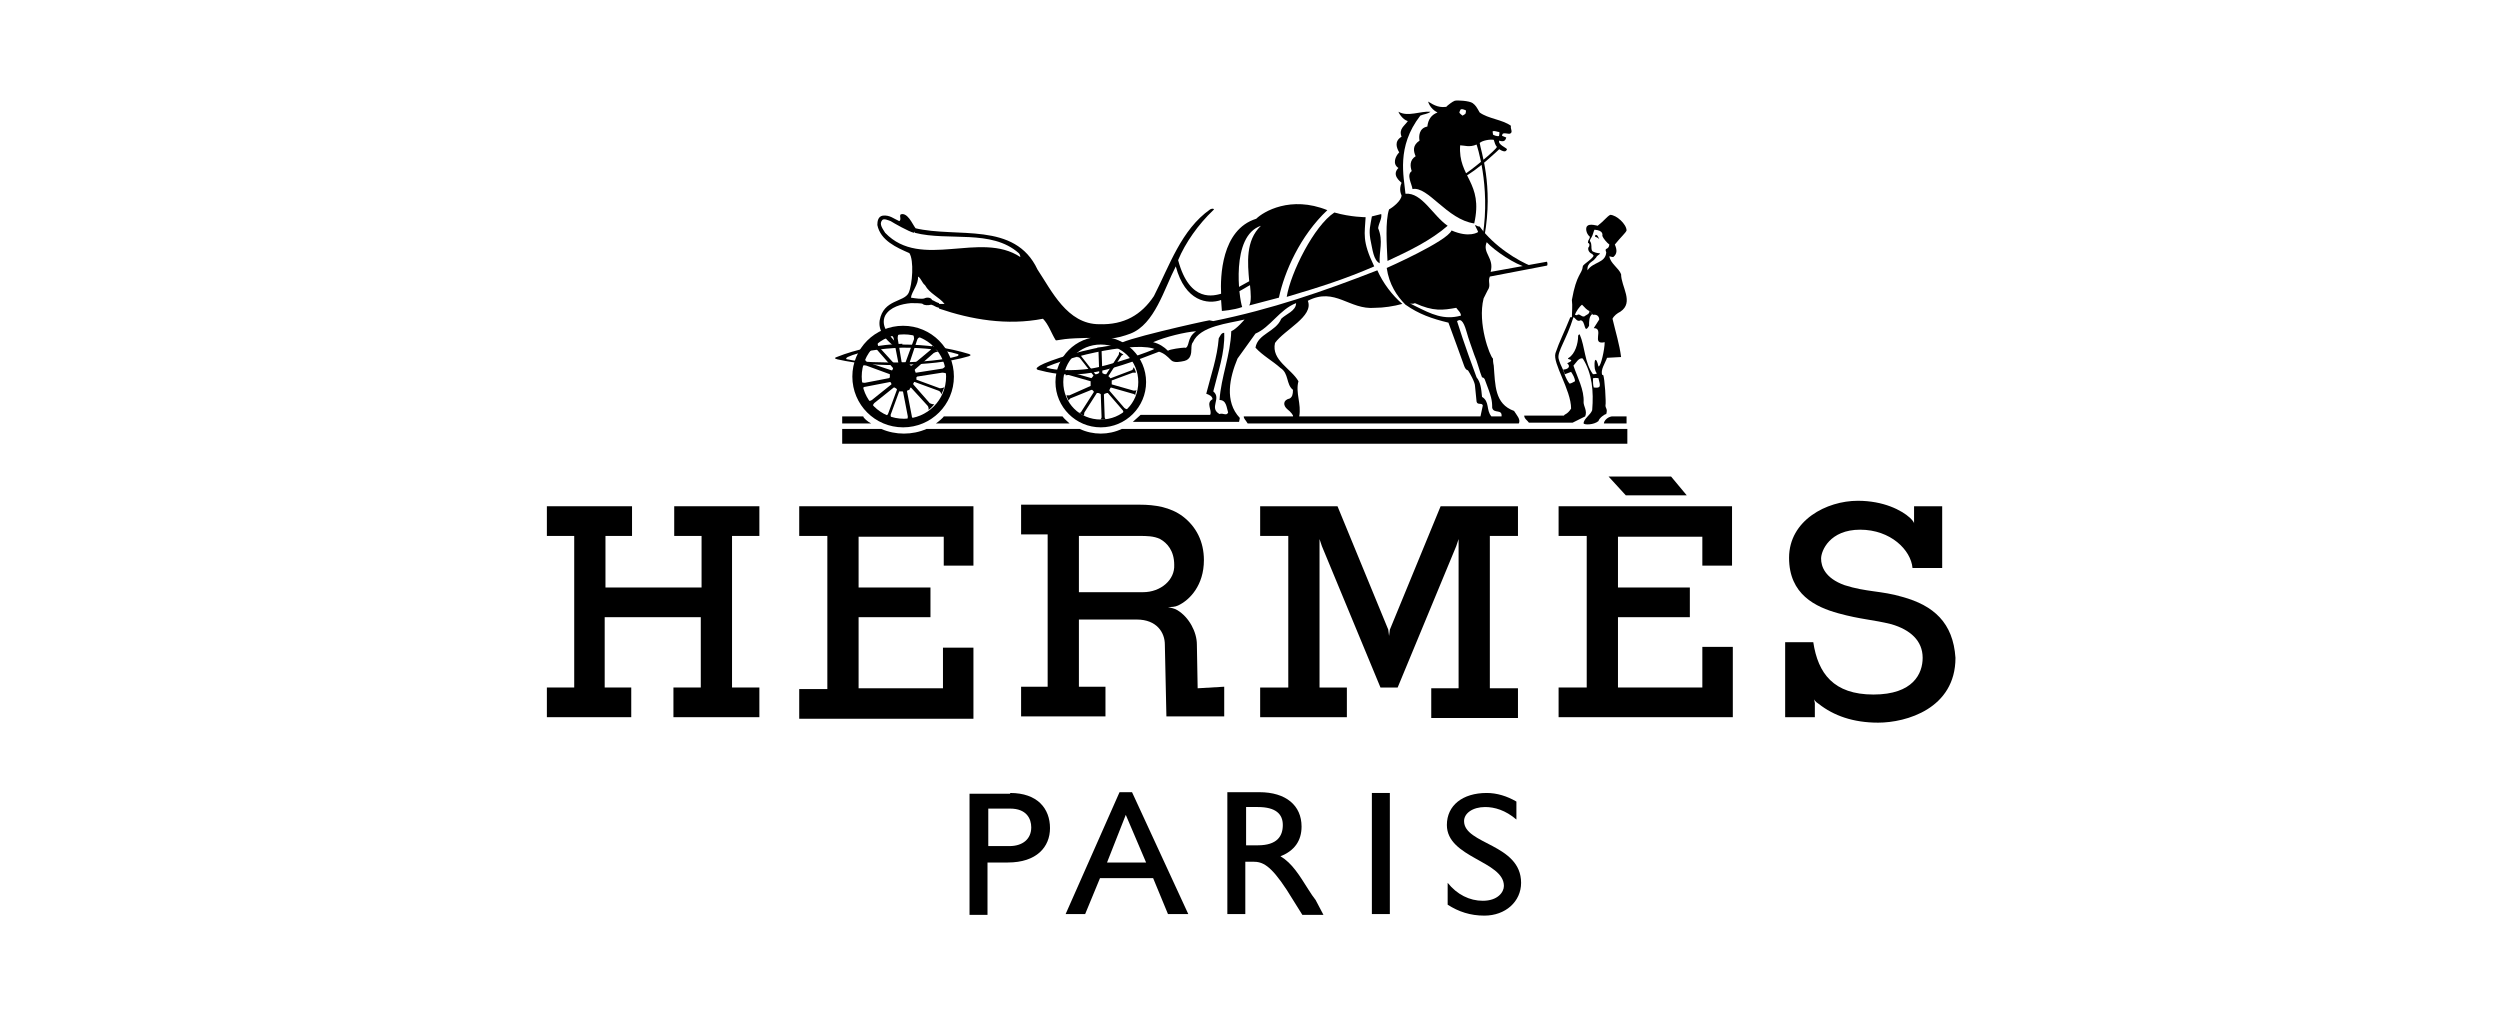
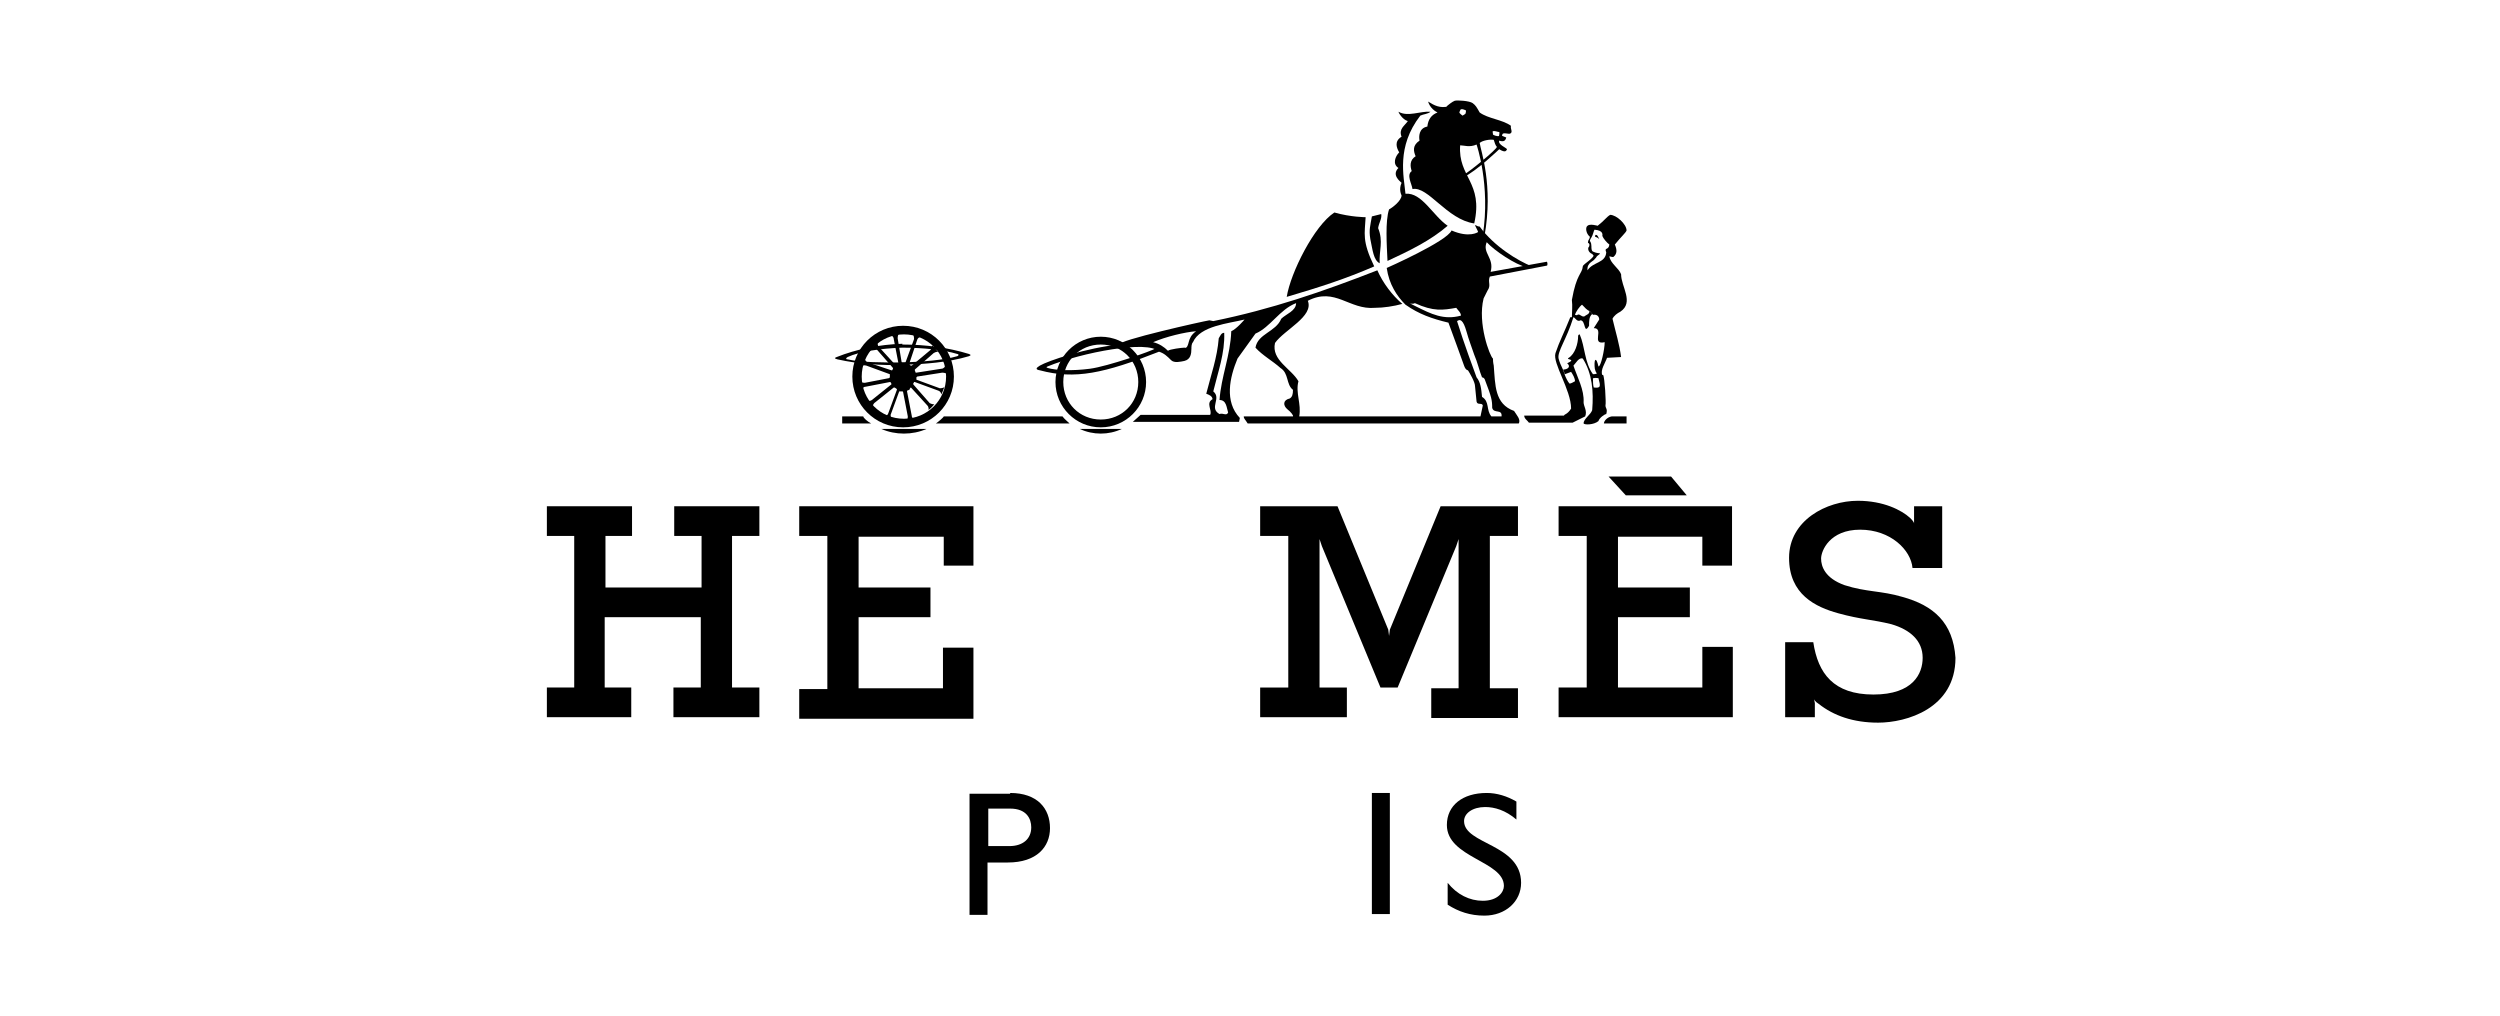
<svg xmlns="http://www.w3.org/2000/svg" version="1.1" id="Ebene_1" x="0px" y="0px" width="320px" height="130px" viewBox="0 0 320 130" style="enable-background:new 0 0 320 130;" xml:space="preserve">
  <path d="M70,64.8h10.9v3.8h-3.4v6.6h12.3v-6.6h-3.5v-3.8h10.9v3.8h-3.5v19.4h3.5v3.8H86.2v-3.8h3.5v-9H77.4v9h3.4v3.8H70v-3.8h3.5  V68.6H70V64.8z" />
  <path d="M199.4,64.8h22.3v7.6h-3.8v-3.7h-10.8v6.5h9.2V79h-9.2v9h10.8v-5.2h3.9v9h-22.3v-3.8h3.6V68.6h-3.6V64.8z" />
  <path d="M102.3,64.8h22.3v7.6h-3.8v-3.7h-10.9v6.5h9.2V79h-9.2v9.1h10.8v-5.2h3.9v9.1h-22.3v-3.8h3.6V68.6h-3.6V64.8z" />
  <path d="M205.9,61h8l2,2.4h-7.8L205.9,61z" />
  <path d="M243.5,76.4c-2.7-0.8-4.6-0.6-7.4-1.5c-2.5-0.9-3-2.4-3-3.4c0-1,1.1-3.7,5-3.7c3.9,0,6.5,2.6,6.7,4.9h3.8v-7.9h-3.6v1.7  L245,67c0,0,0,0,0,0v0c0-0.1-0.1-0.3-0.5-0.7c-1.1-1-3.4-2.2-6.7-2.2c-4,0-8.8,2.5-8.8,7.3c0,4.7,3.4,6.3,6.3,7.1s4.4,0.8,6.8,1.4  c2.4,0.7,4,2.1,4,4.3c0,2-1.2,4.7-6.3,4.7c-5.1,0-7.1-2.7-7.7-6.7h-3.6v9.6h3.8v-1.8l-0.1-0.5c0,0,0.1,0.3,0.6,0.6c0,0,0,0,0,0  c1.9,1.5,4.4,2.4,7.6,2.4c3.6,0,9.9-1.8,9.9-8.3C250,79.7,247.5,77.5,243.5,76.4z" />
  <path d="M190.7,88.1V68.6h3.6v-3.8h-9.9l-6.5,15.8l-0.1,0.8l-0.1-0.8l-6.5-15.8h-9.9v3.8h3.6v19.4h-3.6v3.8h11.1v-3.8h-3.5V69  l0.3,0.9l7.5,18.1h2.2l7.5-18.1l0.3-0.9l0,1.1v18h-3.5v3.8h11.1v-3.8H190.7z" />
  <path d="M111.5,54.2c0,0-0.1,0-3.7,0v-0.9h2.7C110.5,53.5,111.1,54,111.5,54.2z" />
  <path d="M205.3,54.2c0-0.3,0.4-0.8,1-0.9h1.9v0.9H205.3z" />
-   <path d="M143.6,54.9c-1.7,0.8-3.7,0.8-5.4,0h-19.6c-1.8,0.8-4,0.8-5.8,0h-5v1.9h100.5v-1.9H143.6z" />
+   <path d="M143.6,54.9c-1.7,0.8-3.7,0.8-5.4,0h-19.6c-1.8,0.8-4,0.8-5.8,0h-5v1.9v-1.9H143.6z" />
  <path d="M119.8,54.2c0.3-0.2,1-0.8,1-0.9H136c0.2,0.3,0.7,0.7,0.9,0.9H119.8z" />
  <path d="M140.9,53.7c2.7,0,4.8-2.1,4.8-4.8s-2.1-4.8-4.8-4.8c-2.7,0-4.8,2.1-4.8,4.8S138.2,53.7,140.9,53.7v1  c-3.2,0-5.8-2.6-5.8-5.8c0-3.2,2.6-5.8,5.8-5.8s5.8,2.6,5.8,5.8c0,3.2-2.6,5.8-5.8,5.8V53.7z" />
  <path d="M122.1,48.2c0-3.6-2.9-6.5-6.5-6.5s-6.5,2.9-6.5,6.5c0,3.6,2.9,6.5,6.5,6.5S122.1,51.8,122.1,48.2h-1c0,3-2.4,5.4-5.4,5.4  c-3,0-5.4-2.4-5.4-5.4c0-3,2.4-5.4,5.4-5.4c3,0,5.4,2.4,5.4,5.4H122.1z" />
-   <path d="M143.9,52.2L142,50v-0.1c0,0,0.1-0.1,0.1-0.2c0,0,0.1-0.1,0.1-0.1l2.8,0.8c0.1,0,0.3,0.1,0.3,0.2c0-0.1,0.1-0.5,0.2-0.7  c0,0.1-0.3,0.1-0.4,0.1l-2.8-0.8c0,0,0,0,0-0.1c0-0.1,0-0.2,0-0.3c0,0,0-0.1,0-0.1l2.7-1c0.1,0,0.3,0,0.4,0c0-0.1-0.2-0.6-0.3-0.7  c0,0.1-0.1,0.3-0.2,0.3l0.2,0l-2.9,1.1c0,0-0.1,0-0.1,0c0,0-0.1-0.2-0.2-0.2c0,0,0-0.1,0-0.1l1.6-2.5c0-0.1,0.3-0.2,0.3-0.2  c-0.1-0.1-0.5-0.3-0.6-0.4c0.1,0,0,0.3,0,0.4l-1.6,2.5c0,0-0.1,0-0.1,0c0,0-0.2,0-0.3-0.1c0,0-0.1,0-0.1-0.1l-0.1-2.9  c0-0.1,0.1-0.3,0.2-0.3c-0.1,0-0.6,0-0.8,0c0.1,0,0.2,0.2,0.2,0.3l0.1,2.9c0,0,0,0-0.1,0.1c0,0-0.2,0.1-0.3,0.1c0,0-0.1,0-0.1,0  l-1.8-2.3c0-0.1-0.1-0.3,0-0.4c-0.1,0-0.5,0.4-0.6,0.5c0,0,0.3,0,0.4,0.1l1.8,2.3V48c0,0-0.1,0.2-0.2,0.3c0,0-0.1,0.1-0.1,0.1  l-2.8-0.8c-0.1,0-0.3-0.2-0.3-0.3c0,0.1-0.2,0.6-0.2,0.8c0-0.1,0.3-0.1,0.4-0.1l2.8,0.8c0,0,0,0,0,0.1c0,0.1,0,0.3,0,0.4  c0,0,0,0,0,0.1l-2.7,1.2c-0.1,0-0.3,0-0.4,0c0,0.1,0.2,0.5,0.3,0.7c0-0.1,0.1-0.2,0.2-0.3l2.7-1.1c0,0,0.1,0,0.1,0  c0,0,0.1,0.1,0.2,0.2c0,0,0,0.1,0,0.1l-1.6,2.5c0,0.1-0.3,0.2-0.3,0.1c0.1,0.1,0.5,0.4,0.7,0.4c-0.1,0,0-0.3,0-0.4l1.6-2.5  c0,0,0.1,0,0.1,0c0,0,0.2,0,0.3,0.1c0,0,0.1,0,0.1,0.1l0.1,2.9c0,0.1-0.1,0.3-0.2,0.3c0.1,0,0.6,0,0.8,0c-0.1,0-0.2-0.2-0.2-0.3  l-0.1-2.9c0,0,0,0,0.1-0.1c0,0,0.3-0.1,0.3-0.1c0,0,0.1,0,0.1,0l1.9,2.2c0.1,0.1,0.1,0.3,0.1,0.4c0.1-0.1,0.5-0.4,0.6-0.5  C144.2,52.4,144,52.3,143.9,52.2z" />
  <path d="M115.5,44.5c2.7,0,5.4,0.3,7,0.8c0.2,0,0.3,0.2,0,0.3c-1.7,0.5-4.4,0.7-7,0.8c-2.5,0-5.3,0-7-0.4c-0.3,0-0.2-0.2,0-0.3  C110,45,112.7,44.6,115.5,44.5V44c-3,0.1-5.9,0.7-8.4,1.7c-0.3,0.1-0.3,0.2,0.1,0.3c2.7,0.6,5.6,0.8,8.4,0.7  c2.8-0.1,5.7-0.3,8.4-1.1c0.3-0.1,0.3-0.2,0-0.3c-2.6-0.8-5.5-1.2-8.5-1.2V44.5z" />
-   <path d="M144.7,42.7c-0.8,0.3-1.8,0.6-2.5,0.6c-0.4,0-2.9-0.1-4.5,0c-2.3,0.1-2.5,0.4-2.6,0.2c-0.5-0.8-0.9-2-1.6-2.7  c-4.6,0.9-9.2,0.1-13.3-1.3l0-0.6c0.2,0,0.4,0,0.7,0c-0.7-0.9-1.9-1.3-2.5-2.4c-0.4-0.3-0.5-0.9-0.9-1.1c0.1,1-0.8,1.9-0.9,2.7  c0.6,0.1,1.4,0.2,1.7,0.1c0.4-0.2,0.9-0.1,1,0.2c0.3,0.1,0.5,0.3,0.9,0.4l0,0.6c-0.5-0.1-0.6-0.3-1-0.4c-0.4,0.1-0.9,0.1-1.1-0.1  c-0.1-0.1-1.1-0.1-1.5-0.1c-1.2,0.1-2.7,0.5-3.3,1.6c-0.3,0.6-0.2,1.3,0.1,1.8c0.2,0.3,1,1.6,1.8,2l-0.8,0.1c-1.2-1-2-2-1.8-3.3  c0.5-2.7,3.1-2.3,3.7-3.5c0.5-1.1,0.7-4.2,0.1-5.1c-1.6-0.7-3.7-1.6-4.1-3.6c0-0.5,0.1-1.1,0.7-1.2c0.9-0.1,1.4,0.4,2.1,0.7  c0.4-0.2-0.2-0.9,0.4-0.9c0.9,0,1.5,1.8,1.8,1.9l-0.3,0.5c-0.6-0.1-2.7-1.3-3-1.5c-0.3-0.1-0.9-0.4-1.1-0.1  c-0.4,0.5,0.1,1.1,0.4,1.6c4.6,4.8,12.2-0.3,17.3,3.1c0-0.2-0.1-0.4-0.2-0.5c-3.5-3.1-9-1.5-13.3-2.6l0-0.6  c5.4,1.3,12.8-0.9,15.7,5.3c1.8,2.7,3.8,7,7.9,7c3.2,0.1,5.4-1.2,7-3.6c2-3.9,3.5-8.5,7.2-11.1c0.4-0.2,0.6,0,0.4,0.1  c-1.9,1.8-3.6,4.2-4.5,6.4c1.5,5.6,4.7,4.5,5.5,4.3c-0.1-2.1,0-8.2,4.5-9.6c0.9-0.9,4.4-3,9.1-1.1c-3.5,3.3-5.5,7.9-6.2,11.2l-3.8,1  c0.3-0.5,0.2-1.6,0.1-2.6c-0.4,0.2-0.8,0.5-1.8,1c-0.3,0.1,0-0.5,0-0.5c0-0.1,1-0.6,1.7-1c-0.2-2.3-0.5-5.2,1.5-7.1  c-3.9,1.3-2.8,9.3-2.4,10.4c-1.1,0.4-2.6,0.5-2.6,0.5l-0.1-1.4c-1.7,0.6-4.6,0.2-5.8-4.3C149,37,147.8,41.5,144.7,42.7z" />
  <path d="M204.7,30.6c-0.2-0.2-0.3-0.2-0.5-0.3c-0.1,0,0-0.1,0-0.2c0.1-0.1,0.3,0,0.4,0.3C204.7,30.5,204.7,30.7,204.7,30.6z" />
  <path d="M116.6,49.6l2.1,2.3c0.2,0.2,0.2,0.6,0.1,0.6c0.2-0.1,0.7-0.6,0.8-0.8c-0.1,0.1-0.4,0-0.6-0.1l-2.1-2.4c0,0,0-0.1,0-0.1  c0-0.1,0.1-0.1,0.1-0.2c0,0,0,0,0.1,0l3,1.1c0.3,0.1,0.4,0.4,0.4,0.5c0.1-0.2,0.3-0.8,0.4-1c0,0.1-0.3,0.2-0.6,0.2l-3-1.1  c0,0,0,0,0-0.1c0-0.1,0-0.1,0-0.2c0,0,0,0,0.1-0.1l3.2-0.5c0.3,0,0.6,0.1,0.6,0.2c0-0.2-0.1-0.9-0.2-1.1c0,0.1-0.2,0.4-0.5,0.4  l-3.2,0.5c0,0-0.1,0-0.1,0c0-0.1-0.1-0.2-0.1-0.3c0,0,0-0.1,0-0.1l2.4-2.1c0.3-0.2,0.6-0.2,0.6-0.1c-0.1-0.2-0.6-0.7-0.8-0.9  c0,0.1,0,0.4-0.2,0.6l-2.4,2c0,0,0,0-0.1,0c-0.1,0-0.1-0.1-0.2-0.2c0,0,0,0,0-0.1l1-3c0.1-0.3,0.4-0.4,0.5-0.4  c-0.2-0.1-0.9-0.4-1.1-0.4c0.1,0,0.2,0.4,0.2,0.7l-1.1,3c0,0,0,0-0.1,0c-0.1,0-0.2,0-0.3,0c0,0-0.1,0-0.1-0.1l-0.5-3  c0-0.3,0.1-0.6,0.2-0.6c-0.2,0-0.9,0.1-1.1,0.2c0.1,0,0.4,0.2,0.4,0.5l0.6,3.1c0,0,0,0.1,0,0.1c-0.1,0-0.2,0.1-0.3,0.1  c0,0-0.1,0-0.1,0l-2.1-2.3c-0.2-0.2-0.2-0.6-0.1-0.6c-0.2,0.1-0.7,0.6-0.8,0.8c0.1-0.1,0.4,0,0.6,0.1l2.1,2.4c0,0,0,0.1,0,0.1  c0,0.1-0.1,0.1-0.1,0.2c0,0,0,0-0.1,0l-3-1c-0.3-0.1-0.4-0.4-0.4-0.5c-0.1,0.2-0.3,0.8-0.4,1c0-0.1,0.3-0.2,0.6-0.1l3,1.1  c0,0,0,0,0,0.1c0,0.1,0,0.2,0,0.3c0,0,0,0-0.1,0.1l-3.1,0.6c-0.3,0-0.6-0.1-0.6-0.2c0,0.2,0.1,0.9,0.2,1.1c0-0.1,0.2-0.4,0.5-0.4  l3.1-0.6c0,0,0.1,0,0.1,0c0,0.1,0,0.1,0.1,0.2c0,0,0,0.1,0,0.1l-2.5,2c-0.3,0.2-0.6,0.1-0.6,0.1c0.1,0.2,0.5,0.7,0.7,0.9  c0-0.1,0-0.4,0.2-0.6l2.5-2c0,0,0,0,0.1,0c0,0,0.2,0.1,0.3,0.2c0,0,0,0,0,0.1l-1.1,3c-0.1,0.3-0.4,0.4-0.5,0.4  c0.2,0.1,0.8,0.3,1,0.4c-0.1,0-0.2-0.3-0.2-0.6l1.1-3c0,0,0,0,0.1,0c0.1,0,0.2,0,0.3,0c0,0,0.1,0,0.1,0.1l0.6,3.1  c0,0.3-0.1,0.6-0.2,0.6c0.2,0,0.9-0.1,1.1-0.2c-0.1,0-0.4-0.2-0.4-0.5l-0.6-3.1c0,0,0-0.1,0-0.1c0.1,0,0.2-0.1,0.3-0.1  C116.5,49.6,116.6,49.6,116.6,49.6z" />
  <path d="M203.3,31.1c-0.1,0,0-0.2,0-0.3c0.1-0.2,0.2-0.3,0.2-0.5c-0.5-0.4-0.6-1.2-0.3-1.4c0.3-0.3,1.3,0,1.3,0  c0.9-0.7,1.1-1.1,1.6-1.4c0.8,0,2.1,1.2,2.1,2c-0.1,0.3-0.7,0.8-1.5,1.8c0.3,0.7,0.3,1.2-0.2,1.6c0,0-0.2,0-0.5-0.1  c0.1,0.9,1.2,1.5,1.5,2.3c0,1.6,1.7,3.6-0.1,4.8c-0.4,0.2-0.8,0.5-1,0.9c0.4,1.7,0.9,3.3,1.1,4.9l-1.8,0.1c-0.2,0.6-0.9,1.6-0.6,2.2  c0,0,0,0,0.1,0c0.2,0.3,0.4,3.6,0.3,3.9c0,0.4,0.3,0.4,0.1,1.1c-0.2,0-0.9,0.5-1,0.9c-0.6,0.5-1.8,0.5-1.9,0.3  c0-0.6,0.9-1.1,1.1-1.7c0.2-2.4,0-4.7-1.2-6.6c-0.5-0.2-0.9,0.6-1.2,0.9c0.5,1.5,1.4,3.1,1.3,4.7c0,0.5,0.5,1.1,0.2,1.8l-1.6,0.8  h-5.6c-0.2-0.3-0.6-0.5-0.6-0.9h5.1c0-0.2,0.4-0.1,0.9-0.9c0-2.4-2.4-5.8-2-7.1c0.5-1.5,1.1-2.6,1.9-4.6l0.4,0  c-0.9,2.9-2.1,4.4-1.9,5.3c0.1,0.4,0.3,0.9,0.6,1.5l0.2,0.6c0.1,0.3,0.4,0.9,0.6,1.1c0.2,0,0.5-0.2,0.7-0.3c0-0.4-0.3-0.9-0.5-1.2  l-0.8,0.3l-0.2-0.6c0.6,0,1-0.4,0.5-0.8c1.3-0.6-0.3-0.4,0.2-0.7c0.8-0.5,1.2-1.8,1.2-2.8c0-0.1,0.1-0.2,0.2-0.2  c0.7,1.6,0.6,3.6,1.7,5.1l0,0.6c0,0.3,0,0.8,0.1,1.1c0.9,0.1,0.9-0.1,0.6-1.2c-0.2,0-0.6-0.1-0.8,0.1l0-0.6c0.1,0,0.5,0,0.6-0.1  c-0.3-0.4-0.3-0.8-0.3-1.3c0-0.4,0.2-0.9,0.5,0.4c0.3,0.1,0.8-2.2,0.8-3.1c-1.8,0.4,0-1.8-1.4-1.8l0.7-1.1c0-0.4-0.3-0.7-0.8-0.6  l-0.4-0.5c-0.3,0-0.7-0.5-1-0.8c-0.3,0.2-0.8,0.9-0.9,1.3c0,0,0.3,0.1,0.3,0c0.3-0.2,0.5,0.3,0.9,0.2c0.2-0.2,0.8-0.3,0.6-0.8  l0.4,0.5c-0.4,0.3-0.4,0.9-0.4,1.5c-0.7,1.2-0.4-0.7-1.1-0.7c-0.5,0.3-0.7-0.5-1-0.4l-0.1,0c0-0.7,0.1-1.4,0-2.2  c0.6-3.4,1.3-3.3,1.4-4.3c0-0.3,1.6-1.1,1.4-1.6c0,0,0.3,0.4,0.2,0.5c-0.1,0.5-1.1,0.5-1,1.6c0.7-1.1,2.3-0.9,2.4-2.3  c-0.3-0.7,0.3-0.2,0.4-1c-0.3-0.2-0.8-0.8-0.9-1.1c0-0.1,0.2-0.7-1-0.8c-0.1,0.1-0.2,0.7-0.4,1c-0.1,0.1-0.2,0.4-0.2,0.4  c0,0.1,0.2,0.2,0.2,0.7c0,0.3,0,0.6,0.2,0.7c0.8,0.4,1.3,0,0.5,0.6c0,0-0.1,0.2-0.2,0.3c0-0.1-0.3-0.5-0.4-0.6  c-0.1,0-0.6-0.3-0.5-0.8C203.5,31.5,203.5,31.2,203.3,31.1z" />
  <path d="M176.8,27.4c0.1,0.6-0.3,1.1-0.4,1.8c0.7,1.7,0.1,2.9,0.2,4.5c-0.8-0.4-0.9-1.7-1.2-3.1c-0.2-1.2,0-1.7,0.2-2.9L176.8,27.4z  " />
  <path d="M174.8,27.8c-0.1,2.1-0.5,3,1.1,6.3c-3.7,1.6-6.8,2.6-11.2,3.9c0.5-3.1,3.5-9.1,6.1-10.8C172.9,27.8,174.8,27.8,174.8,27.8z  " />
  <path d="M165.1,51c-0.9,0.2-0.9,0.9-0.3,1.4c0.4,0.3,0.8,0.8,0.7,0.9h-6.3c0,0.3,0.2,0.4,0.5,0.9h34.7c0.3-0.5-0.3-1.1-0.6-1.6  c-2.5-0.9-2.4-3.3-2.6-5.8c0-0.1-0.1-0.3-0.1-0.9c-0.4-0.3-2-4.5-1.2-7.7l0.5-1c0.5-0.7,0-1.1,0.3-1.8l7.3-1.4c0.1,0,0.1-0.4,0-0.5  c0,0,0,0,0,0l-7.2,1.3c0.5-1.8-1.1-2.4-0.5-3.8c1,1.1,3.7,2.9,5.1,3.2l0.7-0.1c-1.8-0.7-4.9-2.6-6.7-5.1c-0.2,0-0.4-0.1-0.6-0.2  c0,0.1,0.4,0.8,0.4,0.9c0,0-1.1,0.8-3.4-0.2c-0.6,1.4-8.3,4.8-8.3,4.8c0.3,2.1,1.3,3.6,2.4,4.7c0.1,0.1-0.2-0.2,0,0  c1.7,1.2,3.4,1.8,5.5,2.3c0.4,1.1,1.8,4.9,2,5.5s0.5,0.6,0.5,0.6c0.2,0.3,0.9,1.5,0.9,2l0.2,2c0.1,0.5,0.7,0.1,0.8,0.5l-0.3,1.4h1.4  c-0.7-0.8-0.2-1.9-1.2-2.5c-0.1-1.1-0.2-1.9-0.7-2.5c-0.4-1.1-1.6-4.3-2.5-7.2l0.5-0.7c-2.2,0.6-3.8-0.2-5.8-1.2  c-1.5-0.8-0.6-0.1-0.1-0.4c2.4,1.1,3.6,0.9,5.3,0.6c0.2,0.3,0.6,0.6,0.6,1l-0.6,0.8c0.5-0.5,0.9-0.2,1.3,1.2c0.3,1.1,0.7,2.1,1,3  c0.4,0.9,0.7,2.2,1,2.9c0,0,0.3,0,0.4,0.4c0.8,2.1,0.9,2.5,0.9,3.5c0.2,0.8,1.3,0.1,1.2,1.1h-25.9c0.3-1.6-0.5-3-0.1-4.5  c-0.9-1.6-3.5-2.7-3-4.9c1.2-1.7,5-3.4,4.2-5.4c3.5-1.8,5.3,1.2,8.6,0.9c1.1,0,2.4-0.2,3.5-0.5c-1.3-1.1-2.5-2.7-3.2-4.3  c-6.9,2.7-13.6,5-21,6.5l-0.5-0.1c-0.7,0.1-11.9,2.6-11.5,3.1c-4.2,0.4-9.2,2.1-10.2,2.7c-0.5,0.3-0.6,0.5,0,0.6  c4.5,1.2,8.2,0.4,15.3-2.4l-0.5-0.4c-0.4,0.3-6.1,2.3-8.4,2.6c-2.3,0.3-4.4,0.2-5.4-0.1c-0.2-0.1-0.2-0.1,0-0.2  c4.4-1.8,12.9-3.4,14.2-1.9c0.7,0.2,1.1,0.6,1.6,1.1c0.4,0.4,1.2,0.2,1.7,0.1c0.8-0.2,0.9-0.9,0.9-1.6l-0.9-0.1  c-0.3,0-1.9,0.2-2.1,0.4c-0.5-0.5-1.1-0.9-1.9-1.1c1.6-0.7,4.1-1.3,5.5-1.4c-1.3,0.9-0.7,2-1.5,2.2l0.9,0.1c0-0.3,0-0.7,0.2-0.9  c0.9-2.1,4.6-2.4,6.6-2.9c0,0-1,1.2-1.7,1.5c-0.1,3.1-1.3,5.8-1.5,8.8c0.9,0,0.9,1,1.1,1.6c-0.2,0.5-0.7,0-1.1,0.2  c-1.4-0.8,0.3-2-0.8-2.9c0.6-2.5,1.5-4.9,1.4-7.5c-0.4,0-0.5,0.4-0.7,0.7c-0.2,2.5-1,4.7-1.6,7.1c0.3,0.1,0.8,0.3,0.8,0.7  c-0.9,0.5,0,1.4-0.3,2h-8.9l-1,0.9h13.6l0.1-0.5c-2-2.1-1.3-5.2-0.3-7.6l2.3-3.2c1.9-0.8,3.1-3.1,5.2-3.9c0,1-1.3,1.4-1.9,2  c-0.7,1.7-3,1.9-3.3,3.7c0.9,1,2.2,1.7,3.2,2.6c1.1,0.7,0.7,2.1,1.6,2.8C165.5,50.5,165.4,50.8,165.1,51z" />
  <path d="M180.2,15.5c-0.4,0.6-1.2,1-0.8,2c-1,0.6-0.6,1.5-0.3,2c-0.5,0.5-0.9,1.5-0.1,2c-0.9,0.9,0.2,1.7,0.4,1.9  c-0.4,0.9,0,1.6,0,1.6c0,0.7-1.2,1.6-1.6,1.8c-0.5,1.5-0.3,4.5-0.2,6.6c2.8-1.3,5.5-2.6,7.7-4.5c-1.9-1.3-3.3-4.3-5.4-4.1  c-0.2-2.2-1.2-6,1.9-10c0.4-0.2,1-0.2,1.3-0.5c-1.3-0.1-2.9,0.7-4.1,0C179,14.4,179.5,15.3,180.2,15.5z" />
  <path d="M186.8,14.4c0,0.1,0.4,0.4,0.4,0.4s0.4-0.2,0.4-0.3c0-0.1,0.1-0.3,0-0.4c-0.1,0-0.4-0.2-0.6-0.1  C187,13.9,186.8,14.3,186.8,14.4l-0.3,0.2l-1.4-0.9l0.2-0.2c0,0,0.6-0.5,0.9-0.6c0.3-0.1,1.9,0,2.3,0.3s0.5,0.5,0.9,1.2  c1.1,0.8,2.9,0.9,4,1.7c-0.1,0.4,0.3,0.8-0.1,1c-0.2,0.1-0.9-0.2-1,0.1l-0.1,0.5l-0.4,0c0,0,0.2-0.7,0.1-0.8c-0.2,0-0.6-0.2-0.8-0.1  c-0.1,0,0,0.2,0,0.4c0,0.1,0.6,0.3,0.8,0.2l0.4,0l0.5,0.2c-0.1,0.4-0.3,0.6-0.9,0.4c-0.2,0.5,0.9,0.9,1,1.1c-0.1,0.2-0.2,0.5-1,0  c0,0-2.9,2.8-4.6,3.6c-1.7,0.8,0-0.3,0-0.3c0.8-0.4,4.3-3.3,4.3-3.6c-0.2-0.2-0.3-0.6-0.4-0.9c-0.5-0.1-1.5,0.1-1.8,0.4  c0.1,0.9,1.8,5.4,0.6,12l-0.2-0.2c1-6.4-0.8-11.6-0.8-11.6c-0.9,0.4-1.6,0.1-2.1,0.1c-0.3,4.1,3,4.7,1.8,10  c-3.5-0.5-5.9-4.8-7.9-4.4c-0.1-0.7-0.8-1.8-0.1-2.3c-0.2-0.6-0.3-1.4,0.5-1.9c-0.3-0.7-0.4-1.4,0.5-2c-0.1-0.5-0.1-1.6,1-1.8  c0.1-0.9,0.5-1.5,1.3-1.8c-1-0.5-1.2-1.4-1.2-1.4c0.8,0.5,1.5,0.9,2.7,0.6L186.8,14.4z" />
-   <path d="M153.3,88.1l-0.1-5.6c0-1.6-1-3.5-2.5-4.4c-0.3-0.2-0.8-0.3-1.2-0.4c0.4,0,0.9,0,1.3-0.2h0c1.5-0.7,3.3-2.6,3.3-5.8  c0-2.4-1-4.3-2.7-5.6c-1.6-1.2-3.6-1.5-5.5-1.5h-15.2v3.8h3.4v19.5h-3.4v3.8h10.8v-3.8h-3.4v-8.6h7.4c2.6,0,3.6,1.7,3.6,3.2l0.2,9.2  h7.4v-3.8L153.3,88.1L153.3,88.1z M146.3,75.8h-8.2v-7.2c0,0,5.9,0,7.8,0c0.8,0,1.8,0,2.6,0.4c0.9,0.5,1.8,1.5,1.8,3.3  C150.4,74.2,148.6,75.8,146.3,75.8z" />
  <path d="M129.3,101.5c3.5,0,5.1,2,5.1,4.5c0,2.4-1.7,4.4-5.4,4.4h-2.6v6.7h-2.3v-15.5H129.3z M126.5,108.3h2.7  c1.7,0,2.8-0.9,2.8-2.4c0-1.1-0.6-2.4-2.7-2.4h-2.8V108.3z" />
-   <path d="M152.1,117h-2.6l-1.9-4.6h-6.8l-1.9,4.6h-2.5l6.9-15.6h1.6L152.1,117z M141.7,110.4h5l-2.6-6.1L141.7,110.4z" />
  <path d="M177.9,117h-2.3v-15.5h2.3L177.9,117L177.9,117z" />
  <path d="M194.1,104.9c-1.4-1.2-2.8-1.6-4-1.6c-1.6,0-2.7,0.8-2.7,1.8c0,3,7.3,2.9,7.3,7.9c0,2.4-2,4.2-4.7,4.2  c-1.8,0-3.3-0.5-4.7-1.4v-2.8c1.2,1.5,2.8,2.3,4.5,2.3c1.9,0,2.7-1.1,2.7-1.9c0-3.2-7.3-3.6-7.3-7.8c0-2.5,2-4.1,5.1-4.1  c1.3,0,2.6,0.4,3.8,1.1L194.1,104.9L194.1,104.9z" />
-   <path d="M168.4,115.2c-0.3-0.4-0.6-0.8-0.9-1.3c-1.2-1.9-2.1-3.4-3.6-4.3c1.8-0.7,2.7-2,2.7-3.8c0-2.7-2-4.4-5.4-4.4h-4.1V117h2.3  v-6.7h1c1.2,0,2.2,0.4,4.3,3.6l2,3.2h2.7L168.4,115.2z M161,108.2h-1.5v-4.9h1.5c2.3,0,3.2,0.9,3.2,2.3  C164.2,107,163.5,108.2,161,108.2z" />
</svg>